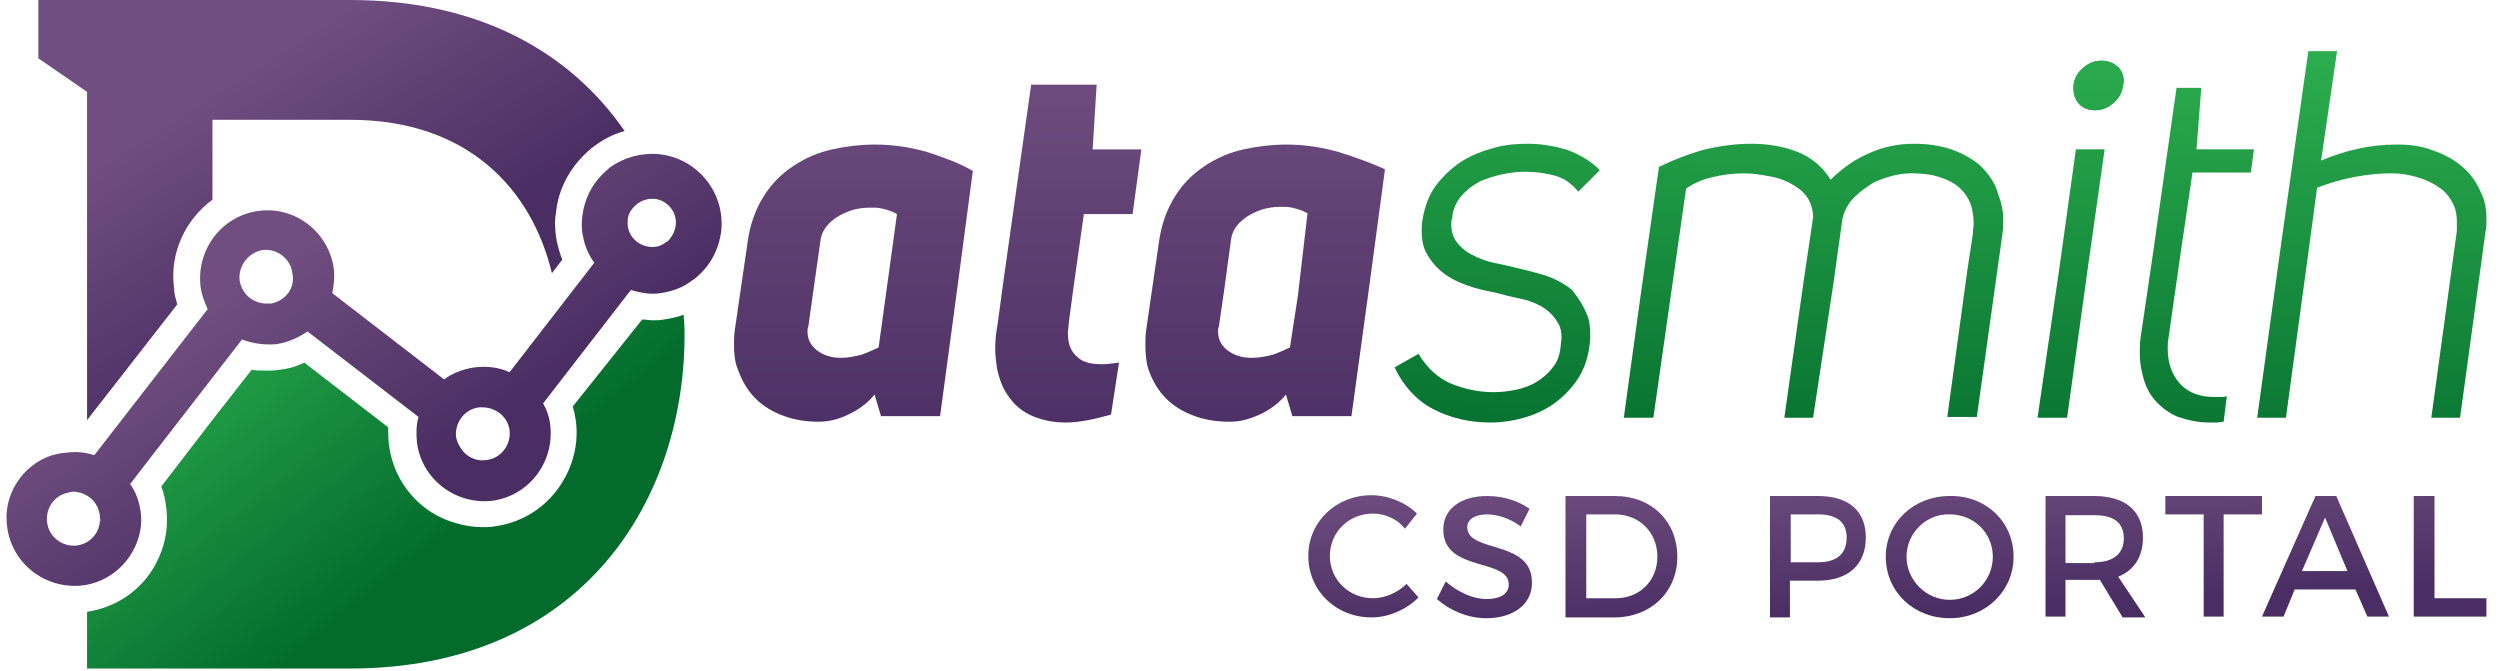
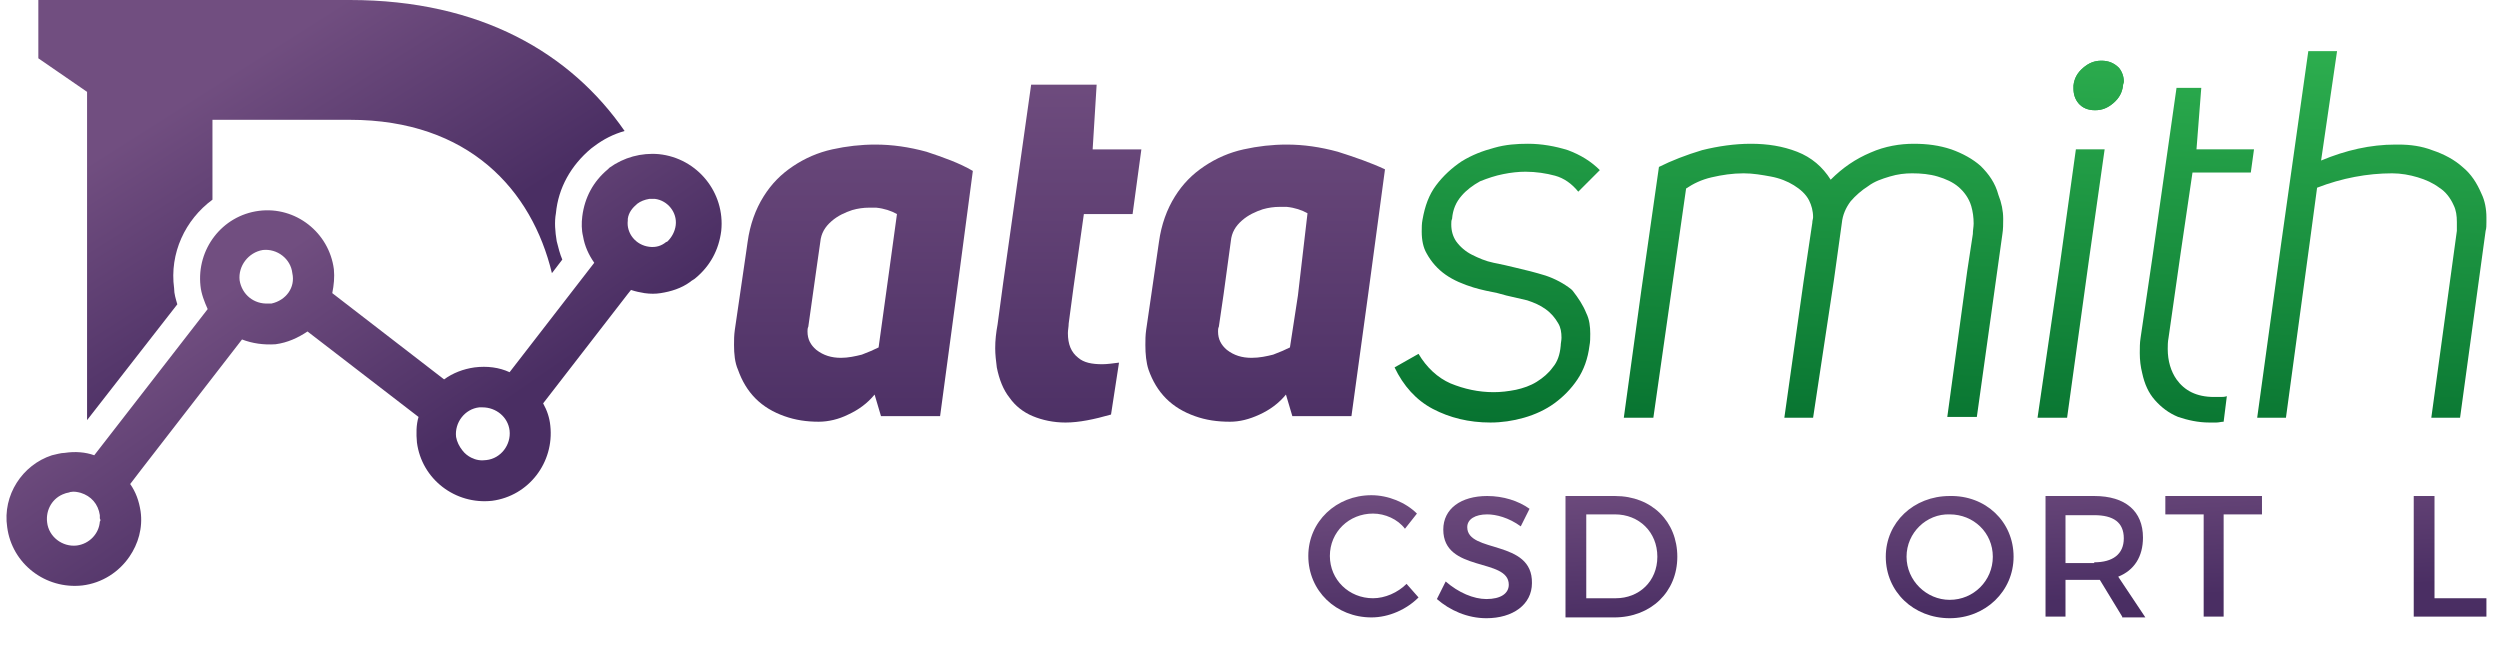
<svg xmlns="http://www.w3.org/2000/svg" version="1.1" id="Layer_1" x="0px" y="0px" viewBox="0 0 313 84" style="enable-background:new 0 0 313 84;" xml:space="preserve">
  <style type="text/css">
	.st0{fill:url(#SVGID_1_);}
	.st1{fill:url(#SVGID_2_);}
	.st2{fill:url(#SVGID_3_);}
	.st3{fill:url(#SVGID_4_);}
	.st4{fill:url(#SVGID_5_);}
	.st5{fill:url(#SVGID_6_);}
	.st6{fill:url(#SVGID_7_);}
	.st7{fill:url(#SVGID_8_);}
	.st8{fill:url(#SVGID_9_);}
	.st9{fill:url(#SVGID_10_);}
	.st10{fill:url(#SVGID_11_);}
	.st11{fill:url(#SVGID_12_);}
	.st12{fill:url(#SVGID_13_);}
	.st13{fill:url(#SVGID_14_);}
	.st14{fill:url(#SVGID_15_);}
	.st15{fill:url(#SVGID_16_);}
	.st16{fill:url(#SVGID_17_);}
	.st17{fill:url(#SVGID_18_);}
	.st18{fill:url(#SVGID_19_);}
	.st19{fill:url(#SVGID_20_);}
	.st20{fill:url(#SVGID_21_);}
	.st21{fill:url(#SVGID_22_);}
</style>
  <g>
    <linearGradient id="SVGID_1_" gradientUnits="userSpaceOnUse" x1="106.907" y1="-14.695" x2="106.907" y2="56.931">
      <stop offset="0.292" style="stop-color:#714E80" />
      <stop offset="1" style="stop-color:#4A2E63" />
    </linearGradient>
    <path class="st0" d="M116,19c-2.2-0.6-4.3-0.9-6.4-0.9c-1.8,0-3.6,0.2-5.4,0.6c-1.8,0.4-3.4,1.1-4.9,2.1c-1.5,1-2.7,2.2-3.7,3.8   c-1,1.6-1.7,3.5-2,5.7l-0.2,1.4L92,41.3c-0.1,0.7-0.1,1.3-0.1,1.9c0,1.1,0.1,2.2,0.5,3.1c0.5,1.4,1.2,2.6,2.2,3.6   c1,1,2.2,1.7,3.6,2.2c1.4,0.5,2.8,0.7,4.3,0.7c1.2,0,2.5-0.3,3.7-0.9c1.3-0.6,2.4-1.4,3.3-2.5l0.8,2.7h7.4L120,35l1.8-13.6   C120.1,20.4,118.1,19.7,116,19z M110,43.5c-0.6,0.3-1.3,0.6-2.1,0.9c-0.8,0.2-1.7,0.4-2.6,0.4c-1.2,0-2.2-0.3-3.1-1   c-0.7-0.6-1.1-1.3-1.1-2.3c0-0.2,0-0.4,0.1-0.6l1.1-7.8l0.4-2.8c0.1-1.1,0.6-1.9,1.4-2.6c0.8-0.7,1.7-1.1,2.6-1.4   c0.7-0.2,1.4-0.3,2.1-0.3h0.9c1,0.1,1.9,0.4,2.6,0.8l-1,7.3L110,43.5z" />
    <linearGradient id="SVGID_2_" gradientUnits="userSpaceOnUse" x1="133.707" y1="-14.695" x2="133.707" y2="56.931">
      <stop offset="0.292" style="stop-color:#714E80" />
      <stop offset="1" style="stop-color:#4A2E63" />
    </linearGradient>
    <path class="st1" d="M133.8,40.5c0,0.4-0.1,0.8-0.1,1.2c0,1.4,0.4,2.4,1.3,3.1c0.7,0.6,1.7,0.8,3,0.8c0.6,0,1.3-0.1,2.1-0.2l-1,6.5   c-2.1,0.6-4,1-5.7,1c-1.5,0-2.9-0.3-4.1-0.8c-1.2-0.5-2.2-1.3-2.9-2.3c-0.8-1-1.3-2.3-1.6-3.8c-0.1-0.8-0.2-1.6-0.2-2.4   c0-1,0.1-1.9,0.3-3l0.7-5.2l3.5-24.8h8.2l-0.5,8.1h6.1l-1.1,8.1h-6.1l-1.3,9.2L133.8,40.5z" />
    <linearGradient id="SVGID_3_" gradientUnits="userSpaceOnUse" x1="158.493" y1="-14.695" x2="158.493" y2="56.931">
      <stop offset="0.292" style="stop-color:#714E80" />
      <stop offset="1" style="stop-color:#4A2E63" />
    </linearGradient>
    <path class="st2" d="M167.5,19c-2.2-0.6-4.3-0.9-6.4-0.9c-1.8,0-3.6,0.2-5.4,0.6c-1.8,0.4-3.4,1.1-4.9,2.1c-1.5,1-2.7,2.2-3.7,3.8   c-1,1.6-1.7,3.5-2,5.7l-0.9,6.2l-0.7,4.8c-0.1,0.7-0.1,1.3-0.1,1.9c0,1.1,0.1,2.2,0.4,3.1c0.5,1.4,1.2,2.6,2.2,3.6   c1,1,2.2,1.7,3.6,2.2c1.4,0.5,2.8,0.7,4.4,0.7c1.2,0,2.4-0.3,3.7-0.9c1.3-0.6,2.4-1.4,3.3-2.5l0.8,2.7h7.4l2.1-15.3l2.1-15.6   C171.7,20.4,169.7,19.7,167.5,19z M161.5,43.5c-0.6,0.3-1.3,0.6-2.1,0.9c-0.8,0.2-1.7,0.4-2.7,0.4c-1.2,0-2.2-0.3-3.1-1   c-0.7-0.6-1.1-1.3-1.1-2.3c0-0.2,0-0.4,0.1-0.6l0.6-4.1l0.9-6.6c0.1-1.1,0.6-1.9,1.4-2.6c0.8-0.7,1.7-1.1,2.6-1.4   c0.7-0.2,1.4-0.3,2.1-0.3h0.9c1,0.1,1.9,0.4,2.6,0.8L162.5,37L161.5,43.5z" />
    <g>
      <linearGradient id="SVGID_4_" gradientUnits="userSpaceOnUse" x1="189.552" y1="-12.379" x2="186.373" y2="58.621">
        <stop offset="0.137" style="stop-color:#30B351" />
        <stop offset="1" style="stop-color:#036C2D" />
      </linearGradient>
      <path class="st3" d="M198.6,39.2c0.4,0.8,0.5,1.7,0.5,2.6c0,0.5,0,1-0.1,1.5c-0.2,1.6-0.7,3-1.5,4.2c-0.8,1.2-1.8,2.2-2.9,3    s-2.4,1.4-3.8,1.8c-1.4,0.4-2.8,0.6-4.2,0.6c-2.7,0-5.1-0.6-7.2-1.7c-2.1-1.1-3.7-2.9-4.8-5.2l3-1.7c1,1.7,2.4,3,4,3.7    c1.7,0.7,3.5,1.1,5.4,1.1c0.9,0,1.8-0.1,2.8-0.3c0.9-0.2,1.8-0.5,2.6-1c0.8-0.5,1.5-1.1,2-1.8c0.6-0.7,0.9-1.6,1-2.7    c0-0.3,0.1-0.7,0.1-1c0-0.7-0.1-1.3-0.4-1.8c-0.4-0.7-0.9-1.3-1.6-1.8c-0.7-0.5-1.4-0.8-2.3-1.1c-0.9-0.2-1.7-0.4-2.6-0.6    c-0.4-0.1-0.7-0.2-1.1-0.3c-1-0.2-2-0.4-3-0.7c-1.3-0.4-2.5-0.9-3.5-1.6c-1-0.7-1.8-1.6-2.4-2.7c-0.4-0.7-0.6-1.6-0.6-2.7    c0-0.5,0-1,0.1-1.5c0.3-1.7,0.8-3.1,1.7-4.3c0.9-1.2,2-2.2,3.2-3c1.3-0.8,2.6-1.3,4.1-1.7c1.4-0.4,2.8-0.5,4.2-0.5    c1.7,0,3.4,0.3,5,0.8c1.6,0.6,2.9,1.4,4,2.5l-2.7,2.7c-0.8-1-1.8-1.7-2.9-2c-1.1-0.3-2.4-0.5-3.7-0.5c-0.9,0-1.8,0.1-2.8,0.3    c-1,0.2-1.9,0.5-2.9,0.9c-0.9,0.5-1.7,1.1-2.3,1.8c-0.7,0.8-1.1,1.7-1.2,2.9c-0.1,0.2-0.1,0.4-0.1,0.7c0,0.8,0.2,1.5,0.6,2.1    c0.5,0.7,1.2,1.3,2,1.7c0.8,0.4,1.7,0.8,2.7,1c1,0.2,1.9,0.4,2.7,0.6c1.3,0.3,2.5,0.6,3.8,1c1.2,0.4,2.3,1,3.2,1.7    c0.1,0.1,0.1,0.1,0.2,0.2C197.6,37.3,198.2,38.2,198.6,39.2z" />
      <linearGradient id="SVGID_5_" gradientUnits="userSpaceOnUse" x1="229.323" y1="-10.598" x2="226.144" y2="60.401">
        <stop offset="0.137" style="stop-color:#30B351" />
        <stop offset="1" style="stop-color:#036C2D" />
      </linearGradient>
      <path class="st4" d="M250.8,27.4c0,0.6,0,1.3-0.1,1.9l-0.6,4.3l-2.6,18.6h-3.7l2.5-18.3l0.7-4.6c0-0.5,0.1-0.9,0.1-1.3    c0-0.8-0.1-1.5-0.3-2.2c-0.3-1-0.9-1.8-1.6-2.4c-0.7-0.6-1.6-1-2.6-1.3c-1-0.3-2.1-0.4-3.2-0.4c-0.9,0-1.8,0.1-2.8,0.4    c-1,0.3-1.9,0.6-2.7,1.2c-0.8,0.5-1.6,1.2-2.2,1.9c-0.6,0.8-1,1.7-1.1,2.7l-1,7.2L227,52.3h-3.6l2.4-17l1.1-7.4    c0-0.3,0.1-0.5,0.1-0.7c0-0.8-0.2-1.5-0.5-2.1c-0.4-0.8-1.1-1.4-1.9-1.9c-0.8-0.5-1.8-0.9-2.9-1.1c-1.1-0.2-2.2-0.4-3.4-0.4    c-1.4,0-2.7,0.2-4,0.5c-1.3,0.3-2.3,0.8-3.2,1.4l-1.8,12.6L207,52.3h-3.7l2.2-16l2.2-15.4c1.6-0.8,3.4-1.5,5.4-2.1    c2-0.5,4.1-0.8,6.1-0.8c2.1,0,4,0.3,5.8,1c1.8,0.7,3.2,1.9,4.2,3.5c1.5-1.5,3.1-2.6,5-3.4c1.8-0.8,3.7-1.1,5.4-1.1    c1.7,0,3.2,0.2,4.7,0.7c1.4,0.5,2.7,1.2,3.7,2.1c1,1,1.8,2.1,2.2,3.6C250.6,25.4,250.8,26.4,250.8,27.4z" />
      <linearGradient id="SVGID_6_" gradientUnits="userSpaceOnUse" x1="263.574" y1="-9.065" x2="260.395" y2="61.935">
        <stop offset="0.137" style="stop-color:#30B351" />
        <stop offset="1" style="stop-color:#036C2D" />
      </linearGradient>
      <path class="st5" d="M263.1,7.6c-0.9,0-1.6,0.3-2.3,0.9c-0.7,0.6-1.1,1.3-1.2,2.2c0,0.1,0,0.3,0,0.4c0,0.7,0.2,1.3,0.6,1.8    c0.5,0.6,1.2,0.9,2.1,0.9c0.9,0,1.6-0.3,2.3-0.9c0.7-0.6,1.1-1.3,1.2-2.2c0-0.2,0.1-0.3,0.1-0.5c0-0.6-0.2-1.2-0.6-1.7    C264.7,7.9,264,7.6,263.1,7.6z" />
      <linearGradient id="SVGID_7_" gradientUnits="userSpaceOnUse" x1="263.574" y1="-9.065" x2="260.395" y2="61.935">
        <stop offset="0.137" style="stop-color:#30B351" />
        <stop offset="1" style="stop-color:#036C2D" />
      </linearGradient>
      <path class="st6" d="M263.1,7.6c-0.9,0-1.6,0.3-2.3,0.9c-0.7,0.6-1.1,1.3-1.2,2.2c0,0.1,0,0.3,0,0.4c0,0.7,0.2,1.3,0.6,1.8    c0.5,0.6,1.2,0.9,2.1,0.9c0.9,0,1.6-0.3,2.3-0.9c0.7-0.6,1.1-1.3,1.2-2.2c0-0.2,0.1-0.3,0.1-0.5c0-0.6-0.2-1.2-0.6-1.7    C264.7,7.9,264,7.6,263.1,7.6z" />
      <linearGradient id="SVGID_8_" gradientUnits="userSpaceOnUse" x1="261.325" y1="-9.165" x2="258.146" y2="61.834">
        <stop offset="0.137" style="stop-color:#30B351" />
        <stop offset="1" style="stop-color:#036C2D" />
      </linearGradient>
      <polygon class="st7" points="263.5,18.7 261.5,32.8 258.8,52.3 255.1,52.3 257.9,33.1 259.9,18.7   " />
      <linearGradient id="SVGID_9_" gradientUnits="userSpaceOnUse" x1="276.737" y1="-8.475" x2="273.558" y2="62.525">
        <stop offset="0.137" style="stop-color:#30B351" />
        <stop offset="1" style="stop-color:#036C2D" />
      </linearGradient>
      <path class="st8" d="M271.5,42.3c-0.1,0.5-0.1,1-0.1,1.4c0,1.5,0.4,2.8,1.1,3.8c1,1.4,2.5,2.2,4.7,2.2c0.3,0,0.5,0,0.8,0    c0.3,0,0.5,0,0.8-0.1l-0.4,3.2c-0.3,0-0.6,0.1-0.9,0.1c-0.3,0-0.6,0-0.9,0c-1.4,0-2.7-0.3-3.9-0.7c-1.2-0.5-2.1-1.2-2.9-2.1    s-1.3-2-1.6-3.4c-0.2-0.8-0.3-1.6-0.3-2.5c0-0.6,0-1.3,0.1-1.9l1.5-10.2l3-21.1h3.1l-0.6,7.7h7.2l-0.4,2.9h-7.3L273,31.8    L271.5,42.3z" />
      <linearGradient id="SVGID_10_" gradientUnits="userSpaceOnUse" x1="299.07" y1="-7.475" x2="295.891" y2="63.525">
        <stop offset="0.137" style="stop-color:#30B351" />
        <stop offset="1" style="stop-color:#036C2D" />
      </linearGradient>
      <path class="st9" d="M311.3,27.2c0,0.2,0,0.4,0,0.6c0,0.4,0,0.8-0.1,1.1L308,52.3h-3.6l3.2-23.4v-0.1c0-0.2,0-0.4,0-0.6    c0-0.1,0-0.3,0-0.4c0-0.8-0.1-1.5-0.4-2.1c-0.4-0.9-1-1.7-1.8-2.2c-0.8-0.6-1.7-1-2.7-1.3c-1-0.3-2.1-0.5-3.2-0.5    c-3.1,0-6.3,0.6-9.4,1.8l-0.9,6.7l-3,22.1h-3.6l3-21.8L289,6.4h3.6l-2,13.7c3.1-1.3,6.2-2,9.3-2h0.4c1.5,0,2.9,0.2,4.2,0.7    c1.5,0.5,2.8,1.2,3.8,2.1c1.1,0.9,1.8,2,2.4,3.4C311.1,25.1,311.3,26.2,311.3,27.2z" />
    </g>
  </g>
  <g>
    <linearGradient id="SVGID_11_" gradientUnits="userSpaceOnUse" x1="170.034" y1="52.947" x2="171.345" y2="79.591">
      <stop offset="0.292" style="stop-color:#714E80" />
      <stop offset="1" style="stop-color:#4A2E63" />
    </linearGradient>
    <path class="st10" d="M171.9,64.3c-3,0-5.4,2.3-5.4,5.3s2.4,5.3,5.4,5.3c1.5,0,3.1-0.7,4.2-1.8l1.5,1.7c-1.5,1.5-3.7,2.5-5.9,2.5   c-4.4,0-7.9-3.3-7.9-7.7c0-4.3,3.5-7.6,7.9-7.6c2.1,0,4.3,0.9,5.7,2.3l-1.5,1.9C175,65,173.4,64.3,171.9,64.3z" />
    <linearGradient id="SVGID_12_" gradientUnits="userSpaceOnUse" x1="184.968" y1="52.213" x2="186.278" y2="78.856">
      <stop offset="0.292" style="stop-color:#714E80" />
      <stop offset="1" style="stop-color:#4A2E63" />
    </linearGradient>
    <path class="st11" d="M186.2,64.4c-1.5,0-2.5,0.6-2.5,1.6c0,3.3,8.2,1.5,8.1,7c0,2.7-2.4,4.4-5.7,4.4c-2.4,0-4.6-1-6.2-2.4l1.1-2.2   c1.6,1.4,3.5,2.2,5.1,2.2c1.8,0,2.8-0.7,2.8-1.8c0-3.4-8.2-1.5-8.2-6.9c0-2.6,2.2-4.2,5.5-4.2c2,0,3.9,0.6,5.3,1.6l-1.1,2.2   C188.9,64.8,187.3,64.4,186.2,64.4z" />
    <linearGradient id="SVGID_13_" gradientUnits="userSpaceOnUse" x1="201.95" y1="51.378" x2="203.26" y2="78.021">
      <stop offset="0.292" style="stop-color:#714E80" />
      <stop offset="1" style="stop-color:#4A2E63" />
    </linearGradient>
    <path class="st12" d="M210,69.7c0,4.4-3.3,7.6-7.9,7.6H196V62.1h6.2C206.8,62.1,210,65.3,210,69.7z M207.5,69.7   c0-3.1-2.3-5.3-5.3-5.3h-3.6v10.5h3.7C205.2,74.9,207.5,72.8,207.5,69.7z" />
    <linearGradient id="SVGID_14_" gradientUnits="userSpaceOnUse" x1="226.563" y1="50.167" x2="227.873" y2="76.811">
      <stop offset="0.292" style="stop-color:#714E80" />
      <stop offset="1" style="stop-color:#4A2E63" />
    </linearGradient>
-     <path class="st13" d="M233.6,67.3c0,3.4-2.2,5.4-6,5.4h-3.5v4.6h-2.5V62.1h6C231.5,62.1,233.6,64,233.6,67.3z M231.2,67.3   c0-2-1.3-2.9-3.6-2.9h-3.4v6h3.4C229.9,70.4,231.2,69.4,231.2,67.3z" />
    <linearGradient id="SVGID_15_" gradientUnits="userSpaceOnUse" x1="243.134" y1="49.352" x2="244.444" y2="75.996">
      <stop offset="0.292" style="stop-color:#714E80" />
      <stop offset="1" style="stop-color:#4A2E63" />
    </linearGradient>
    <path class="st14" d="M252.1,69.7c0,4.3-3.5,7.7-8,7.7c-4.5,0-8-3.3-8-7.7c0-4.3,3.5-7.6,8-7.6C248.6,62,252.1,65.3,252.1,69.7z    M238.7,69.7c0,3,2.5,5.4,5.4,5.4c3,0,5.4-2.4,5.4-5.4c0-3-2.4-5.3-5.4-5.3C241.2,64.3,238.7,66.7,238.7,69.7z" />
    <linearGradient id="SVGID_16_" gradientUnits="userSpaceOnUse" x1="261.011" y1="48.473" x2="262.322" y2="75.117">
      <stop offset="0.292" style="stop-color:#714E80" />
      <stop offset="1" style="stop-color:#4A2E63" />
    </linearGradient>
    <path class="st15" d="M265.7,77.2l-2.8-4.6c-0.2,0-0.5,0-0.7,0h-3.6v4.6h-2.5V62.1h6.1c3.9,0,6.1,1.9,6.1,5.2   c0,2.4-1.1,4.1-3.1,4.9l3.4,5.1H265.7z M262.2,70.4c2.3,0,3.7-1,3.7-3c0-2-1.3-2.9-3.7-2.9h-3.6v6H262.2z" />
    <linearGradient id="SVGID_17_" gradientUnits="userSpaceOnUse" x1="276.38" y1="47.717" x2="277.69" y2="74.361">
      <stop offset="0.292" style="stop-color:#714E80" />
      <stop offset="1" style="stop-color:#4A2E63" />
    </linearGradient>
    <path class="st16" d="M283.2,62.1v2.3h-4.8v12.8h-2.5V64.4h-4.8v-2.3H283.2z" />
    <linearGradient id="SVGID_18_" gradientUnits="userSpaceOnUse" x1="289.593" y1="47.067" x2="290.904" y2="73.711">
      <stop offset="0.292" style="stop-color:#714E80" />
      <stop offset="1" style="stop-color:#4A2E63" />
    </linearGradient>
-     <path class="st17" d="M294.9,73.8h-7.6l-1.4,3.4h-2.7l6.7-15.1h2.6l6.6,15.1h-2.7L294.9,73.8z M293.9,71.5l-2.8-6.7l-2.9,6.7H293.9   z" />
    <linearGradient id="SVGID_19_" gradientUnits="userSpaceOnUse" x1="305.314" y1="46.294" x2="306.624" y2="72.938">
      <stop offset="0.292" style="stop-color:#714E80" />
      <stop offset="1" style="stop-color:#4A2E63" />
    </linearGradient>
    <path class="st18" d="M304.8,62.1v12.8h6.5v2.3h-9.1V62.1H304.8z" />
  </g>
  <g>
    <linearGradient id="SVGID_20_" gradientUnits="userSpaceOnUse" x1="21.291" y1="-2.114" x2="46.004" y2="36.827">
      <stop offset="0.292" style="stop-color:#714E80" />
      <stop offset="1" style="stop-color:#4A2E63" />
    </linearGradient>
    <path class="st19" d="M21.8,36.1c-0.6-4.4,1.4-8.6,4.8-11.1V15h17.2c14.9,0,22.8,8.8,25.3,19.2l1.3-1.7c-0.3-0.7-0.5-1.5-0.7-2.3   c-0.2-1.2-0.3-2.4-0.1-3.5c0.3-3.2,1.9-6,4.4-8.1c0.1-0.1,0.3-0.2,0.4-0.3c1.2-0.9,2.4-1.5,3.8-1.9C71.5,6.7,60.2,0,43.8,0   c-10.3,0-28.7,0-39,0v7.3l6.1,4.2v41.1l11.3-14.5C22,37.4,21.8,36.8,21.8,36.1z" />
    <linearGradient id="SVGID_21_" gradientUnits="userSpaceOnUse" x1="18.51" y1="24.068" x2="54.024" y2="68.816">
      <stop offset="0.137" style="stop-color:#30B351" />
      <stop offset="1" style="stop-color:#036C2D" />
    </linearGradient>
-     <path class="st20" d="M85.7,41.2C86,62.3,73.1,83.7,43.8,83.7H10.9v-7.1c3.3-0.5,6.2-2.3,8-5c1.6-2.4,2.3-5.3,1.9-8.1   c-0.1-0.9-0.3-1.8-0.6-2.6l6.3-8.2l5-6.4c0.6,0.1,1.2,0.1,1.9,0.1c0.5,0,1,0,1.5-0.1c1.1-0.1,2.2-0.4,3.2-0.9l10.5,8.1   c0,0.7,0,1.4,0.1,2.2c0.6,4.8,4,8.6,8.4,9.8c1,0.3,2.1,0.5,3.3,0.5c0.5,0,1,0,1.5-0.1c3.1-0.4,5.9-2,7.8-4.5   c1.9-2.5,2.8-5.6,2.4-8.7c-0.1-0.6-0.2-1.2-0.4-1.8L80.4,40c0.5,0,0.9,0.1,1.3,0.1c0.5,0,1,0,1.4-0.1c0.8-0.1,1.7-0.3,2.5-0.6   C85.6,39.9,85.7,40.6,85.7,41.2z" />
    <linearGradient id="SVGID_22_" gradientUnits="userSpaceOnUse" x1="49.206" y1="-206.592" x2="69.617" y2="-167.073" gradientTransform="matrix(0.992 -0.126 0.126 0.992 5.165 232.035)">
      <stop offset="0.292" style="stop-color:#714E80" />
      <stop offset="1" style="stop-color:#4A2E63" />
    </linearGradient>
    <path class="st21" d="M82.5,19.3c-2.2-0.2-4.4,0.4-6.2,1.7c-0.1,0.1-0.1,0.1-0.2,0.2c-1.8,1.5-2.9,3.5-3.2,5.9   c-0.1,0.8-0.1,1.7,0.1,2.5c0.2,1.2,0.7,2.3,1.4,3.3L63.8,46.6c-1.3-0.6-2.8-0.8-4.4-0.6c-1.4,0.2-2.7,0.7-3.8,1.5l-14-10.8   c0.2-1,0.3-2,0.2-3c-0.6-4.6-4.8-7.9-9.4-7.3c-4.6,0.6-7.8,4.8-7.3,9.4c0.1,1,0.5,2,0.9,2.9L11.8,57c-1.1-0.4-2.4-0.5-3.7-0.3   C7.6,56.7,7,56.9,6.5,57c-3.7,1.2-6.2,5-5.6,9c0.6,4.6,4.8,7.8,9.4,7.3c2.5-0.3,4.6-1.7,5.9-3.6c1.1-1.6,1.7-3.6,1.4-5.7   c-0.2-1.3-0.6-2.4-1.3-3.4l1.3-1.7l12.7-16.4c1.3,0.5,2.7,0.7,4.2,0.6c1.5-0.2,2.8-0.8,4-1.6l13.9,10.7c-0.3,1-0.3,2.1-0.2,3.2   c0.6,4.6,4.8,7.8,9.4,7.3c4.6-0.6,7.8-4.8,7.3-9.4c-0.1-1-0.4-1.9-0.9-2.8l10.6-13.7l0.4-0.5c0.6,0.2,1.1,0.3,1.7,0.4   c0.7,0.1,1.4,0.1,2,0c1.3-0.2,2.6-0.6,3.7-1.4c0.2-0.2,0.5-0.3,0.7-0.5c1.8-1.5,2.9-3.5,3.2-5.9C90.8,24.1,87.3,19.8,82.5,19.3z    M12.5,65.3c-0.1,1.5-1.3,2.8-2.9,3c-1.8,0.2-3.5-1.1-3.7-2.9c-0.2-1.6,0.7-3.1,2.2-3.6c0.2-0.1,0.5-0.1,0.7-0.2   c0.5-0.1,0.9,0,1.3,0.1c1.3,0.4,2.2,1.4,2.4,2.8c0,0.1,0,0.3,0,0.4C12.6,65.1,12.6,65.2,12.5,65.3z M34,38c-0.1,0-0.1,0-0.2,0   c-0.1,0-0.1,0-0.2,0c-1.8,0.1-3.3-1.1-3.6-2.9c-0.2-1.8,1.1-3.5,2.9-3.8c1.8-0.2,3.5,1.1,3.7,2.9C37,36,35.8,37.6,34,38z    M60.9,57.6c-0.7,0.1-1.3,0-1.9-0.3c-0.4-0.2-0.8-0.5-1.1-0.9c-0.4-0.5-0.7-1.1-0.8-1.7c-0.2-1.8,1.1-3.5,2.9-3.7l0,0   c0.1,0,0.2,0,0.4,0c1.7,0,3.2,1.2,3.4,2.9C64,55.7,62.7,57.4,60.9,57.6z M84.6,28.2c-0.1,0.8-0.5,1.5-1,2c0,0-0.1,0.1-0.2,0.1   c-0.6,0.5-1.3,0.7-2.1,0.6c-1.7-0.2-2.9-1.7-2.7-3.3c0-0.1,0-0.1,0-0.2c0.1-0.8,0.6-1.4,1.2-1.9c0.4-0.3,0.9-0.5,1.5-0.6   c0.2,0,0.5,0,0.7,0C83.6,25.1,84.8,26.6,84.6,28.2z" />
  </g>
</svg>